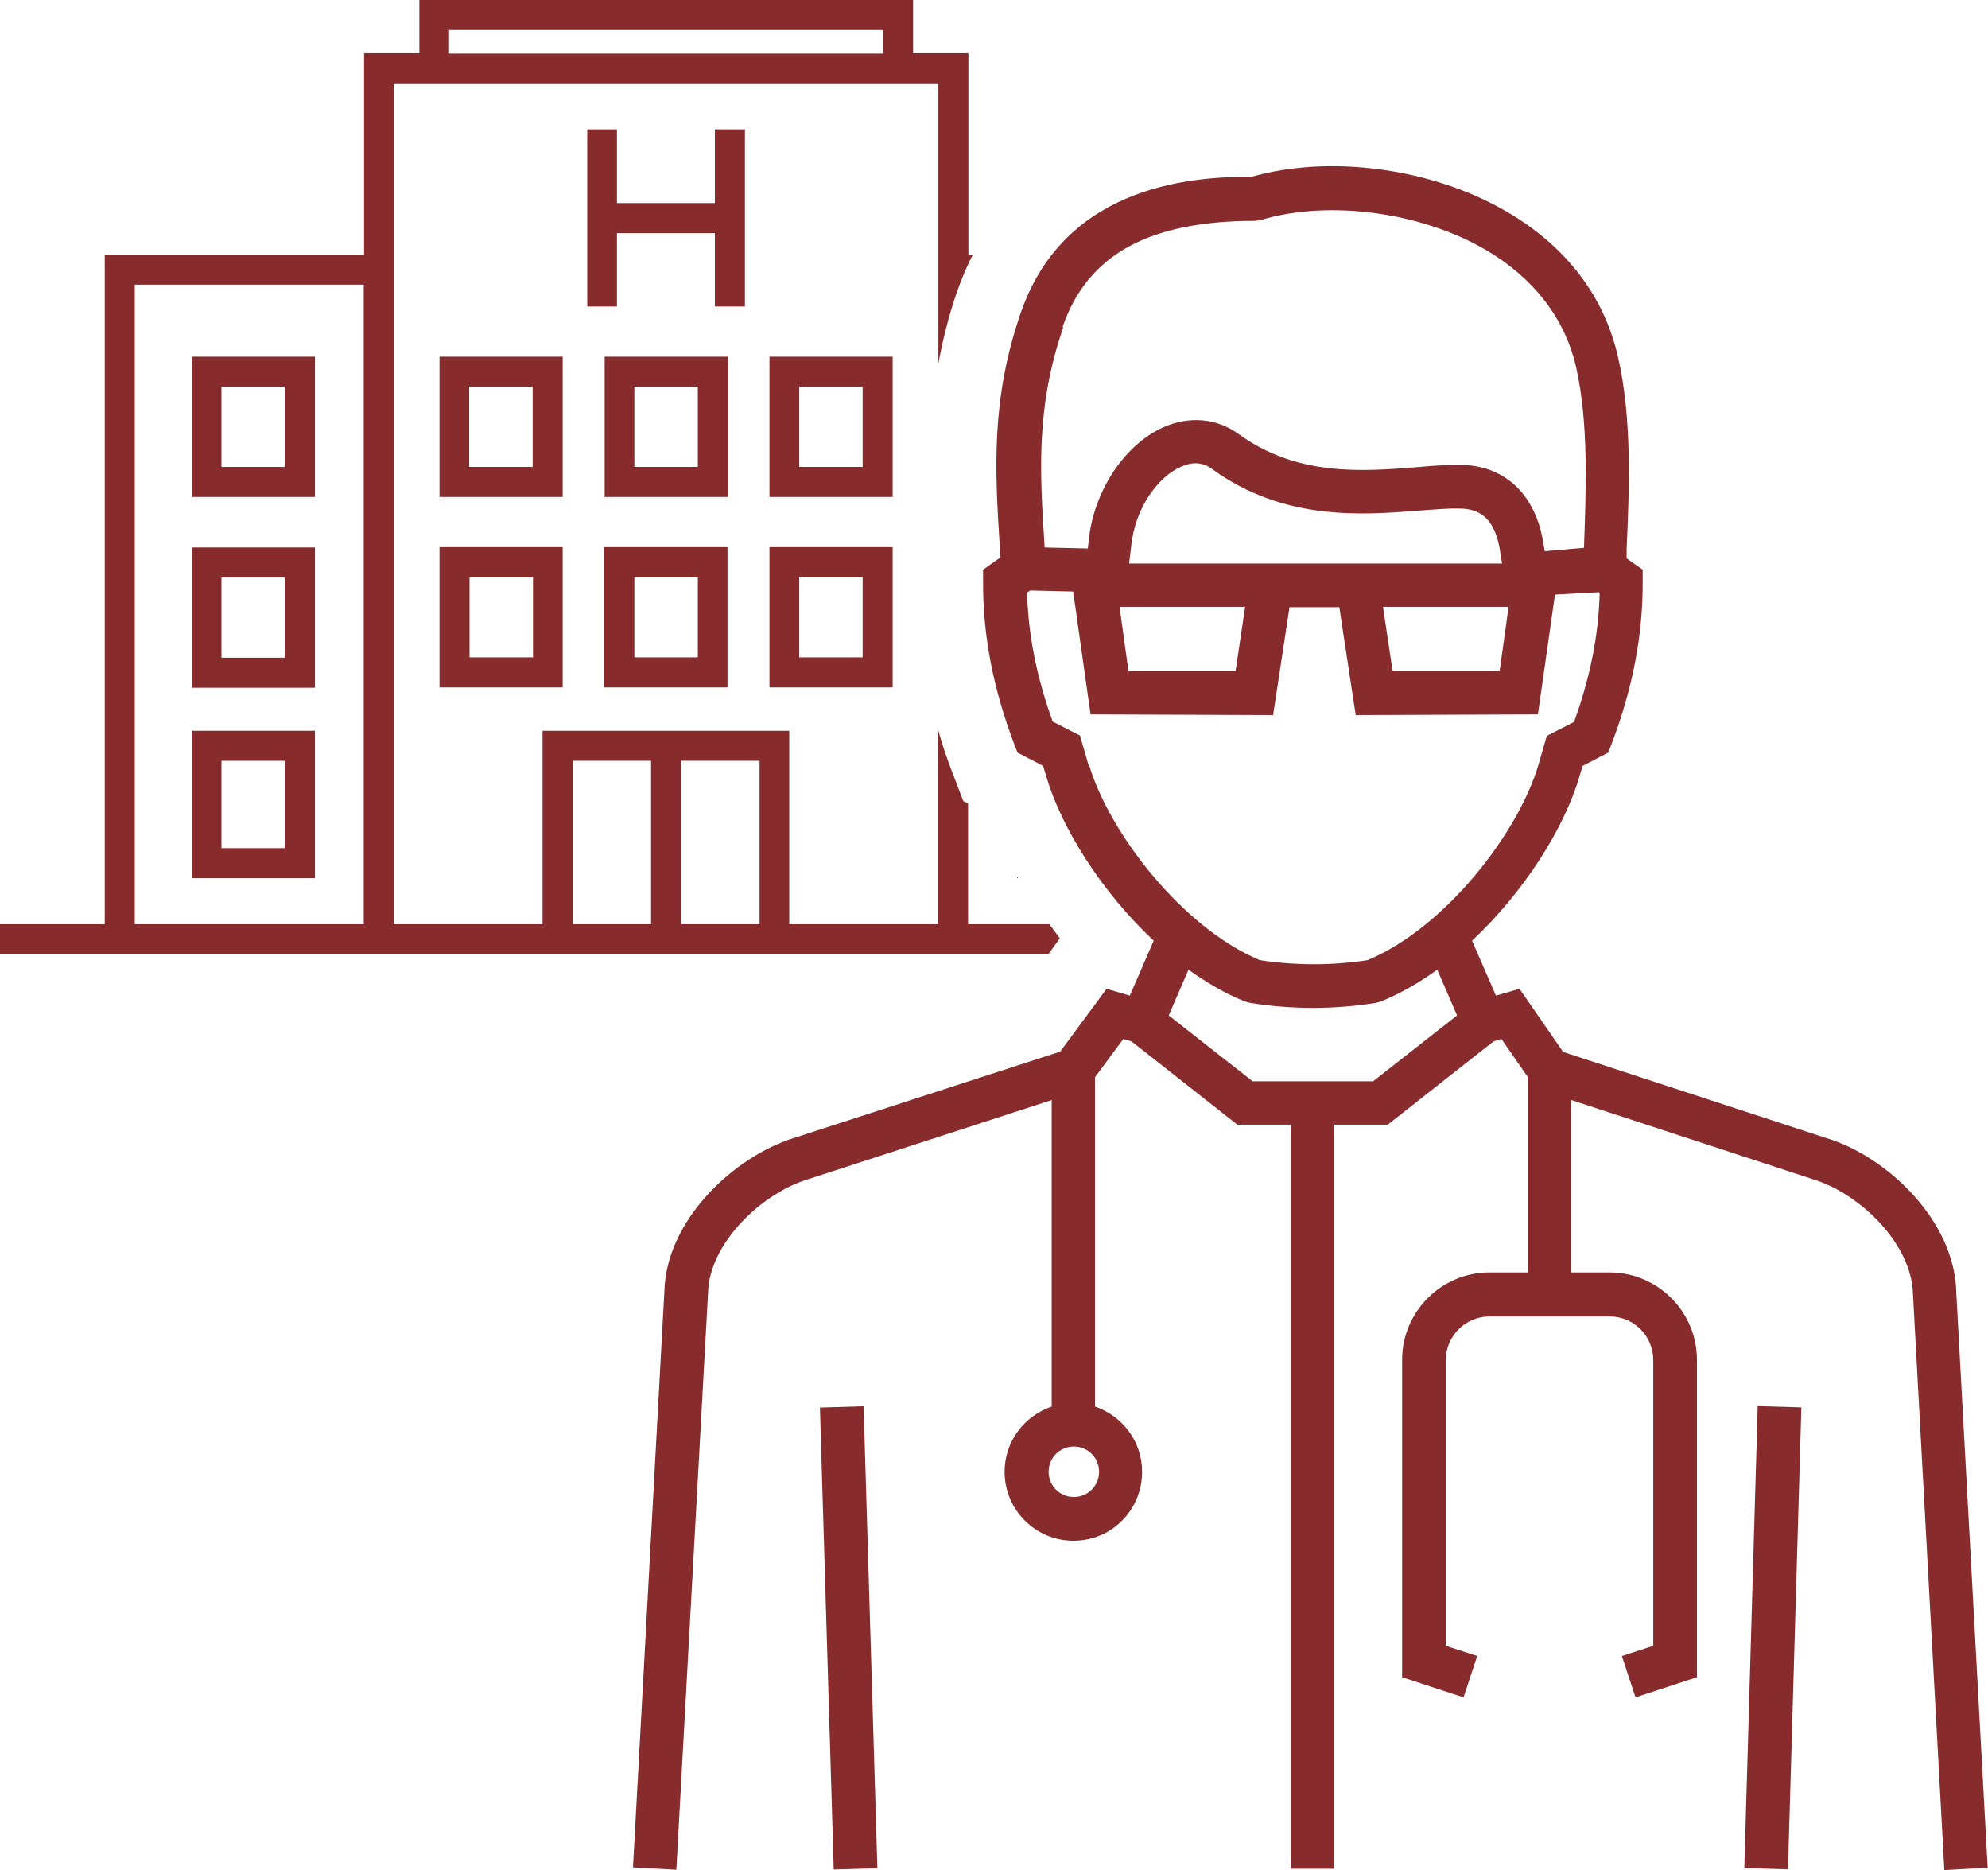
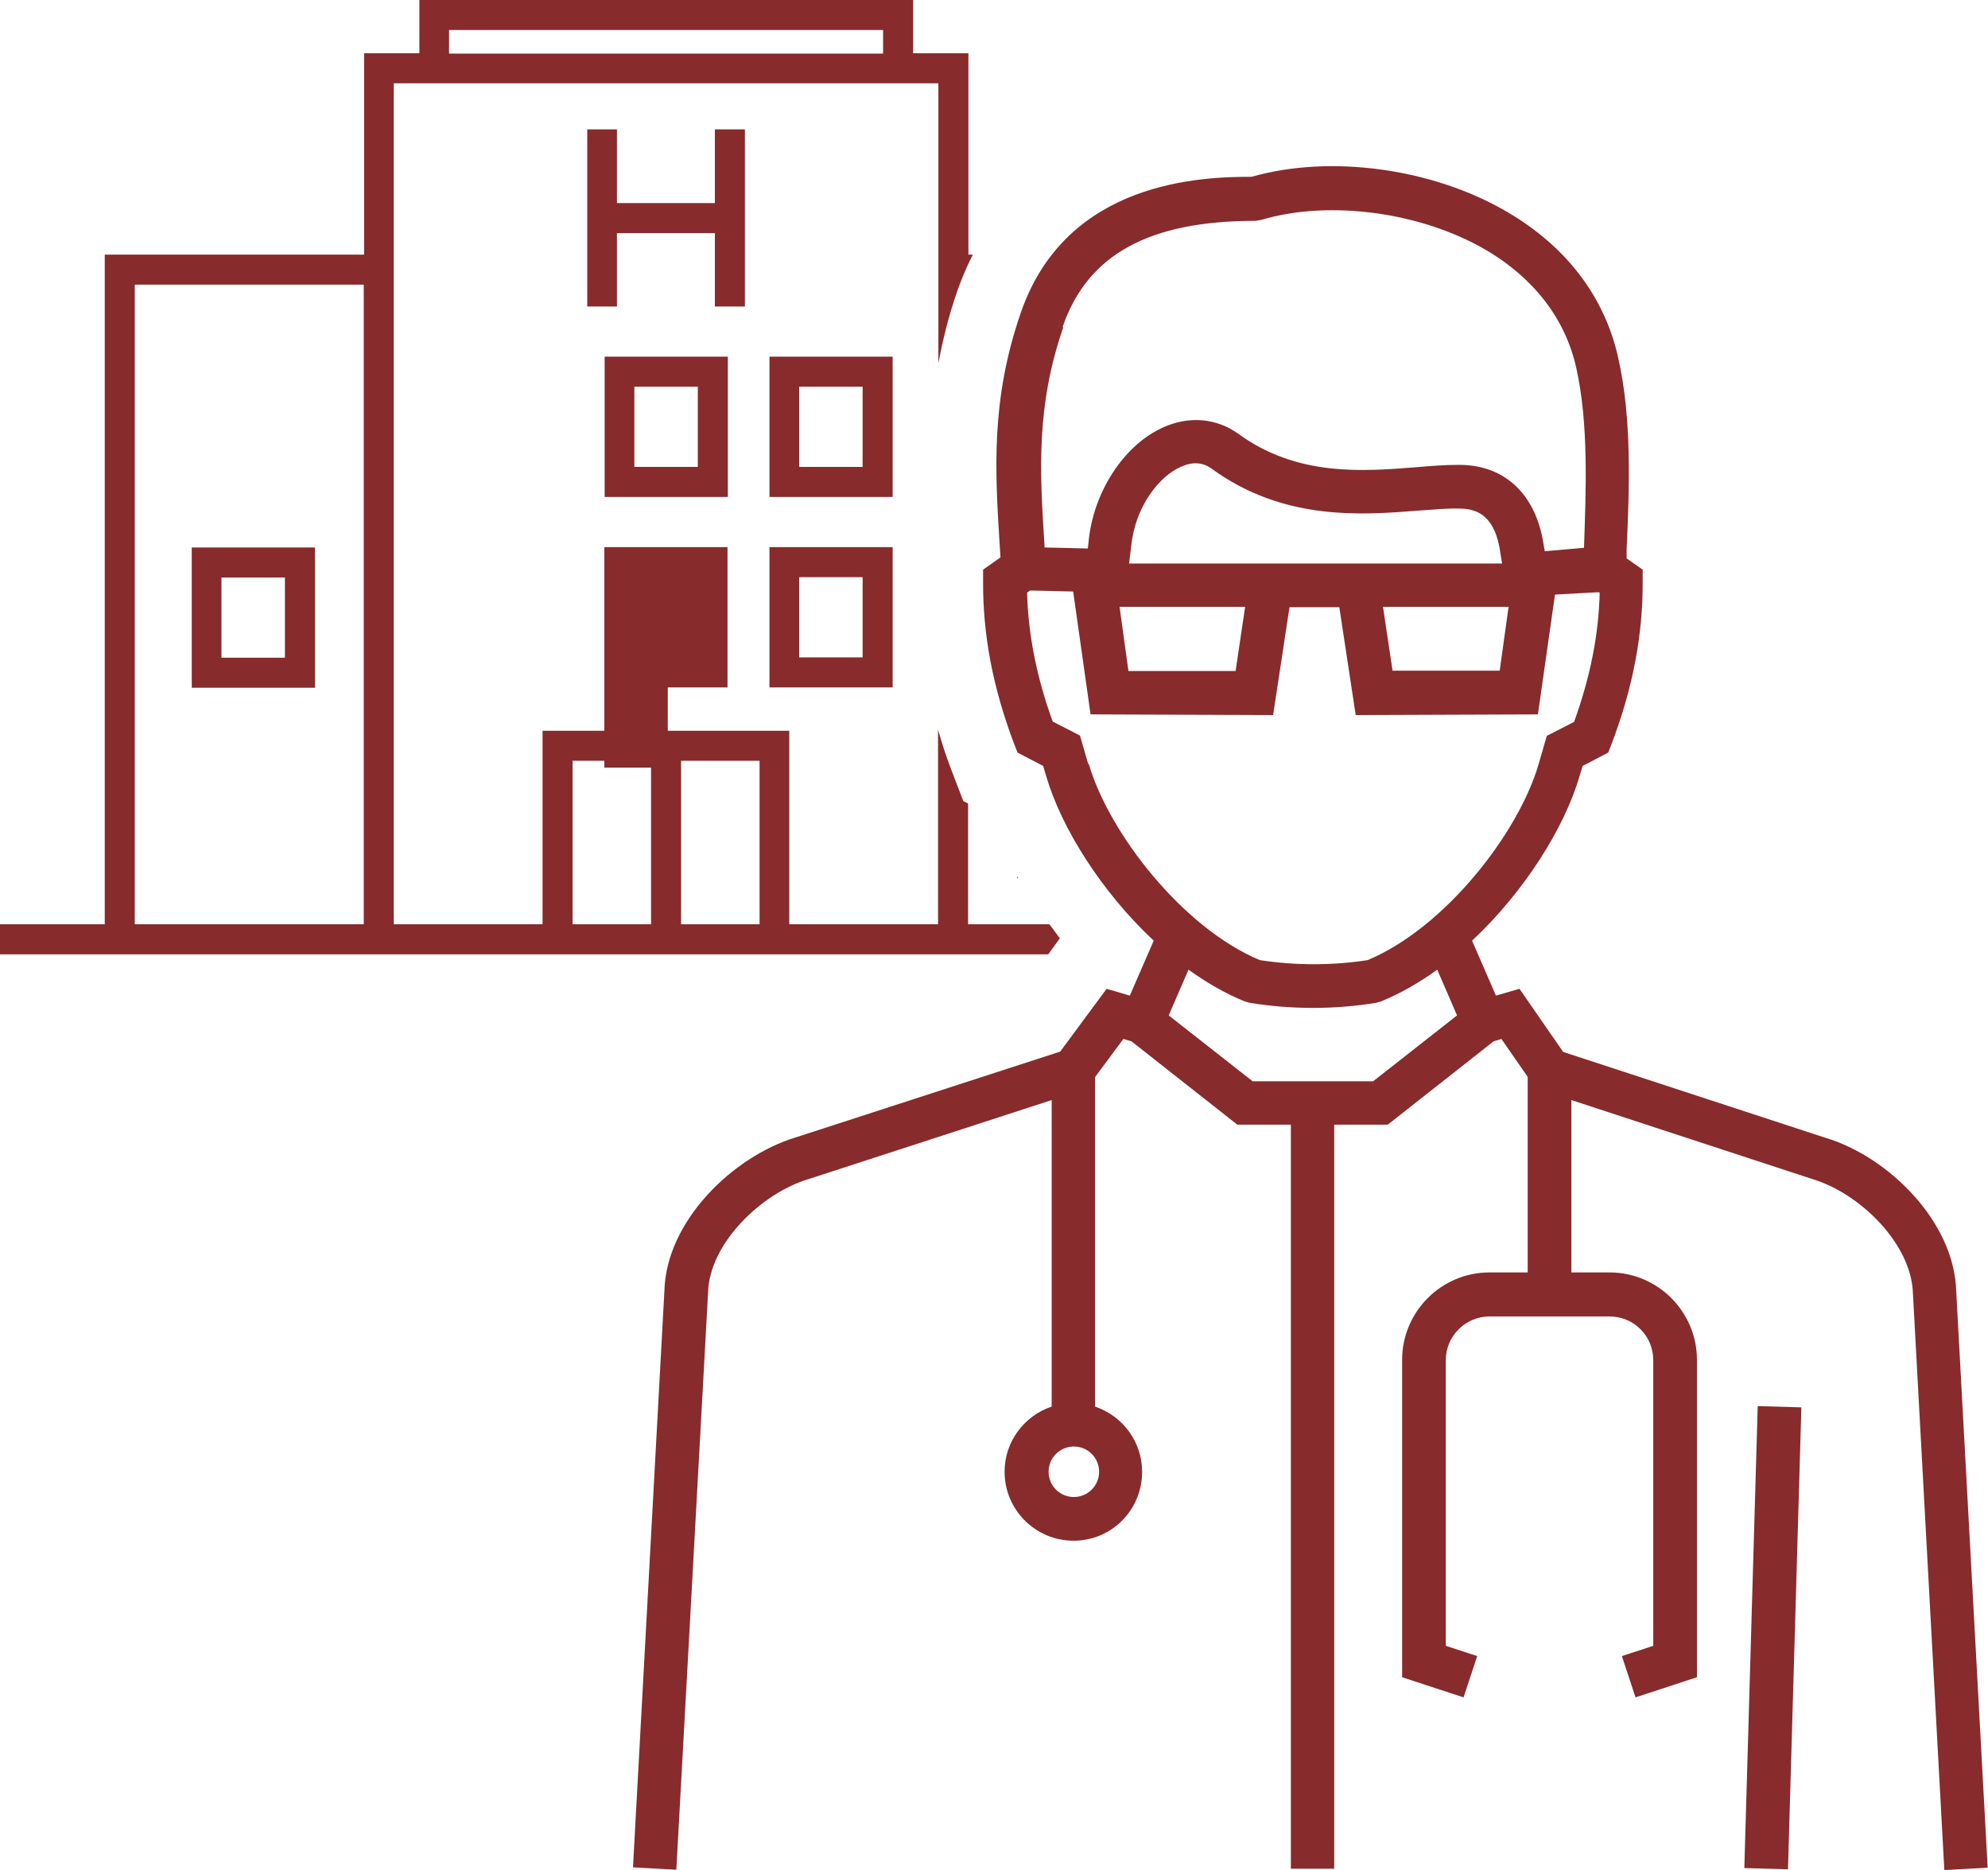
<svg xmlns="http://www.w3.org/2000/svg" id="_レイヤー_1" data-name="レイヤー_1" viewBox="0 0 58.26 54.79">
  <defs>
    <style>
      .cls-1 {
        fill: none;
      }

      .cls-2 {
        fill: #872b2c;
      }

      .cls-3 {
        clip-path: url(#clippath);
      }
    </style>
    <clipPath id="clippath">
      <rect class="cls-1" y="0" width="58.26" height="54.79" />
    </clipPath>
  </defs>
-   <path class="cls-2" d="M9.23,21.41h-3.61v4.32h3.61v-4.32ZM8.35,24.85h-1.86v-2.56h1.86v2.56Z" />
  <g class="cls-3">
    <path class="cls-2" d="M29.81,25.68v.05h.03s-.02-.03-.03-.05" />
-     <path class="cls-2" d="M9.23,10.45h-3.61v4.11h3.61v-4.11ZM8.35,13.68h-1.86v-2.35h1.86v2.35Z" />
    <path class="cls-2" d="M9.23,16.04h-3.61v4.11h3.61v-4.11ZM8.35,19.27h-1.86v-2.35h1.86v2.35Z" />
-     <path class="cls-2" d="M12.88,20.14h3.61v-4.11h-3.61v4.11ZM13.76,16.91h1.86v2.35h-1.86v-2.35Z" />
    <polygon class="cls-2" points="21.83 3.79 20.95 3.79 20.95 5.95 18.08 5.95 18.08 3.79 17.21 3.79 17.21 8.98 18.08 8.98 18.08 6.83 20.95 6.83 20.95 8.98 21.83 8.98 21.83 3.79" />
-     <path class="cls-2" d="M16.49,10.45h-3.61v4.11h3.61v-4.11ZM15.61,13.68h-1.86v-2.35h1.86v2.35Z" />
-     <path class="cls-2" d="M17.71,20.14h3.61v-4.11h-3.61v4.11ZM18.59,16.91h1.86v2.35h-1.86v-2.35Z" />
+     <path class="cls-2" d="M17.71,20.14h3.61v-4.11h-3.61v4.11Zh1.86v2.35h-1.86v-2.35Z" />
    <path class="cls-2" d="M22.55,20.14h3.61v-4.11h-3.61v4.11ZM23.42,16.91h1.86v2.35h-1.86v-2.35Z" />
    <path class="cls-2" d="M21.33,10.45h-3.61v4.11h3.61v-4.11ZM20.45,13.68h-1.86v-2.35h1.86v2.35Z" />
    <path class="cls-2" d="M26.16,10.45h-3.61v4.11h3.61v-4.11ZM25.28,13.68h-1.86v-2.35h1.86v2.35Z" />
    <path class="cls-2" d="M31.06,27.49c-.11-.14-.2-.28-.31-.41h-2.38v-3.54l-.14-.07-.36-.94c-.15-.39-.27-.77-.38-1.15v5.7h-4.36v-5.67h-7.23v5.67h-4.36V2.44h15.96v8.2c.13-.68.3-1.39.56-2.13.12-.34.27-.7.45-1.05h-.13V1.56h-1.62V0h-14.47v1.56h-1.62v5.9H3.07v19.62H0v.88h30.72l.34-.47ZM13.16.88h12.72v.69h-12.72v-.69ZM10.66,27.08H3.95V8.34h6.71v18.74ZM19.08,27.08h-2.3v-4.79h2.3v4.79ZM22.26,27.08h-2.3v-4.79h2.3v4.79Z" />
-     <rect class="cls-2" x="24.23" y="41.21" width="1.28" height="13.54" transform="translate(-1.42 .77) rotate(-1.71)" />
    <path class="cls-2" d="M57.33,37.85c-.05-2.08-2.02-3.97-3.82-4.51l-7.7-2.52-1.28-1.85-.69.2-.7-1.61c1.53-1.43,2.71-3.31,3.15-4.82l.09-.3.75-.39.09-.23c.63-1.65.93-3.22.92-4.8v-.33s-.47-.33-.47-.33v-.27c.08-1.79.16-3.82-.25-5.62-.4-1.78-1.52-3.25-3.25-4.26-2.18-1.28-5.18-1.69-7.49-1.03-1.44,0-5.42.1-6.76,3.97-.89,2.56-.76,4.66-.62,6.87l.02.31-.51.36v.33c-.01,1.58.29,3.15.92,4.8l.09.23.75.39.09.3c.44,1.51,1.62,3.39,3.15,4.82l-.7,1.61-.68-.2-1.36,1.84-7.77,2.52c-1.8.55-3.78,2.43-3.83,4.5l-.92,16.88,1.27.07.93-16.9c.03-1.45,1.57-2.92,2.93-3.33l7.14-2.32v8.98c-.8.27-1.38,1.02-1.38,1.91,0,1.11.9,2.02,2.02,2.02s2.01-.9,2.01-2.02c0-.89-.58-1.64-1.38-1.91v-9.65l.83-1.12.24.07,3.1,2.44h1.57v21.8h1.27v-21.8h1.57l3.1-2.44.23-.07.77,1.11v5.73h-1.12c-1.41,0-2.56,1.15-2.56,2.56v9.3l1.8.59.4-1.21-.92-.3v-8.37c0-.71.58-1.28,1.28-1.28h3.52c.71,0,1.28.57,1.28,1.28v8.37l-.92.3.4,1.21,1.8-.59v-9.3c0-1.41-1.15-2.56-2.56-2.56h-1.12v-5.05l7.08,2.32c1.36.41,2.89,1.88,2.93,3.35l.92,16.89,1.27-.07-.92-16.86ZM32.21,43.12c0,.41-.33.74-.74.74s-.74-.33-.74-.74.33-.74.74-.74.74.33.74.74M31.14,9.58c.73-2.12,2.53-3.11,5.65-3.11l.18-.03c1.98-.59,4.67-.23,6.57.88.98.57,2.24,1.64,2.65,3.44.37,1.64.29,3.58.23,5.29l-1.15.1-.06-.35c-.26-1.37-1.15-2.17-2.42-2.18h-.07c-.37,0-.79.03-1.23.07-1.55.12-3.47.28-5.2-.98-.64-.46-1.44-.53-2.2-.19-1.16.52-2.06,1.91-2.19,3.37l-.02.18-1.27-.03v-.07c-.14-2.18-.25-4.06.55-6.38M33.09,16.5l.06-.49c.11-1.15.81-2.05,1.45-2.33.35-.16.65-.14.92.06,2.11,1.53,4.39,1.35,6.05,1.22.44-.03.85-.07,1.19-.06.45,0,.99.14,1.18,1.12l.08.49h-10.93ZM36.49,17.78l-.28,1.88h-3.14s-.26-1.88-.26-1.88h3.69ZM44.21,17.78l-.26,1.87h-3.14s-.28-1.87-.28-1.87h3.69ZM31.89,22.38l-.24-.83-.8-.41c-.47-1.3-.72-2.55-.75-3.78l.09-.06,1.26.03.51,3.6,5.35.02.48-3.16h1.46l.48,3.16,5.34-.02.5-3.51,1.28-.07.03.02c-.03,1.24-.28,2.48-.75,3.78l-.8.41-.24.83c-.59,2.02-2.74,4.79-5.01,5.74-1.03.16-2.12.16-3.16,0-2.27-.95-4.42-3.73-5.01-5.74M40.24,31.68h-3.53l-2.46-1.93.58-1.34c.53.38,1.08.7,1.65.93l.14.04c1.22.2,2.5.2,3.71,0l.14-.04c.57-.23,1.12-.55,1.65-.93l.58,1.34-2.46,1.93Z" />
    <rect class="cls-2" x="45.18" y="47.35" width="13.54" height="1.28" transform="translate(2.48 98.52) rotate(-88.34)" />
  </g>
</svg>